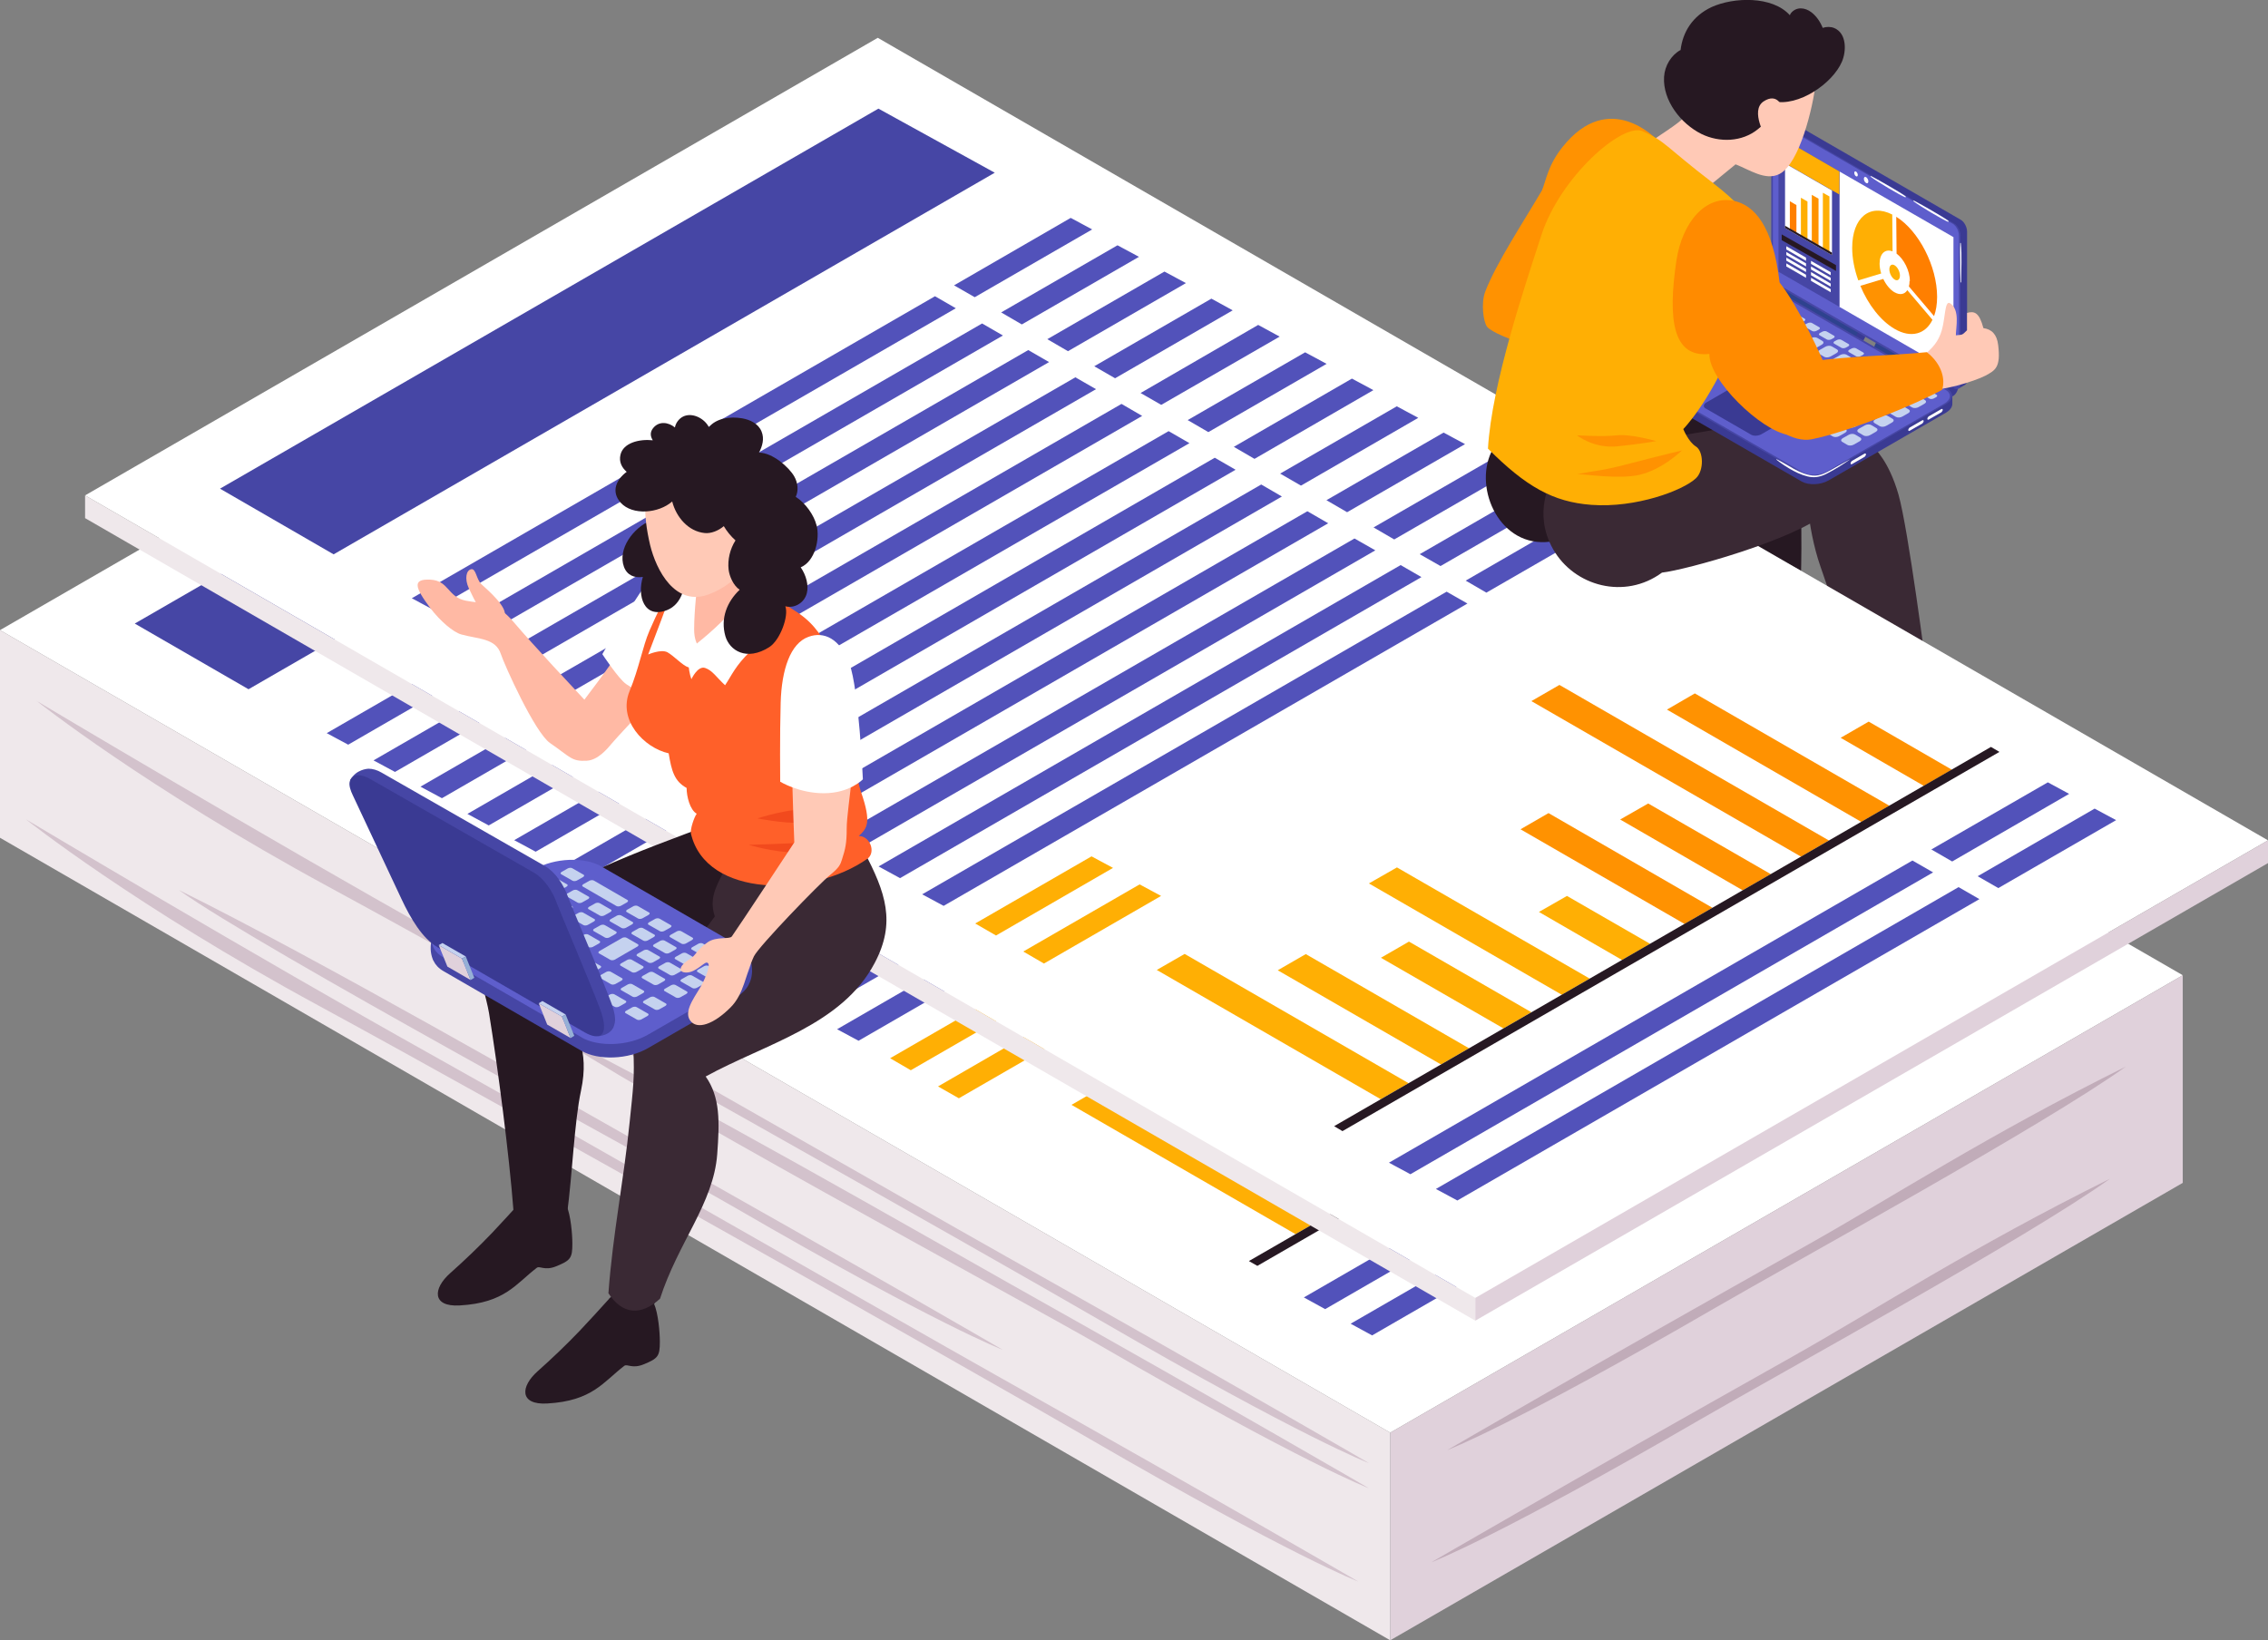
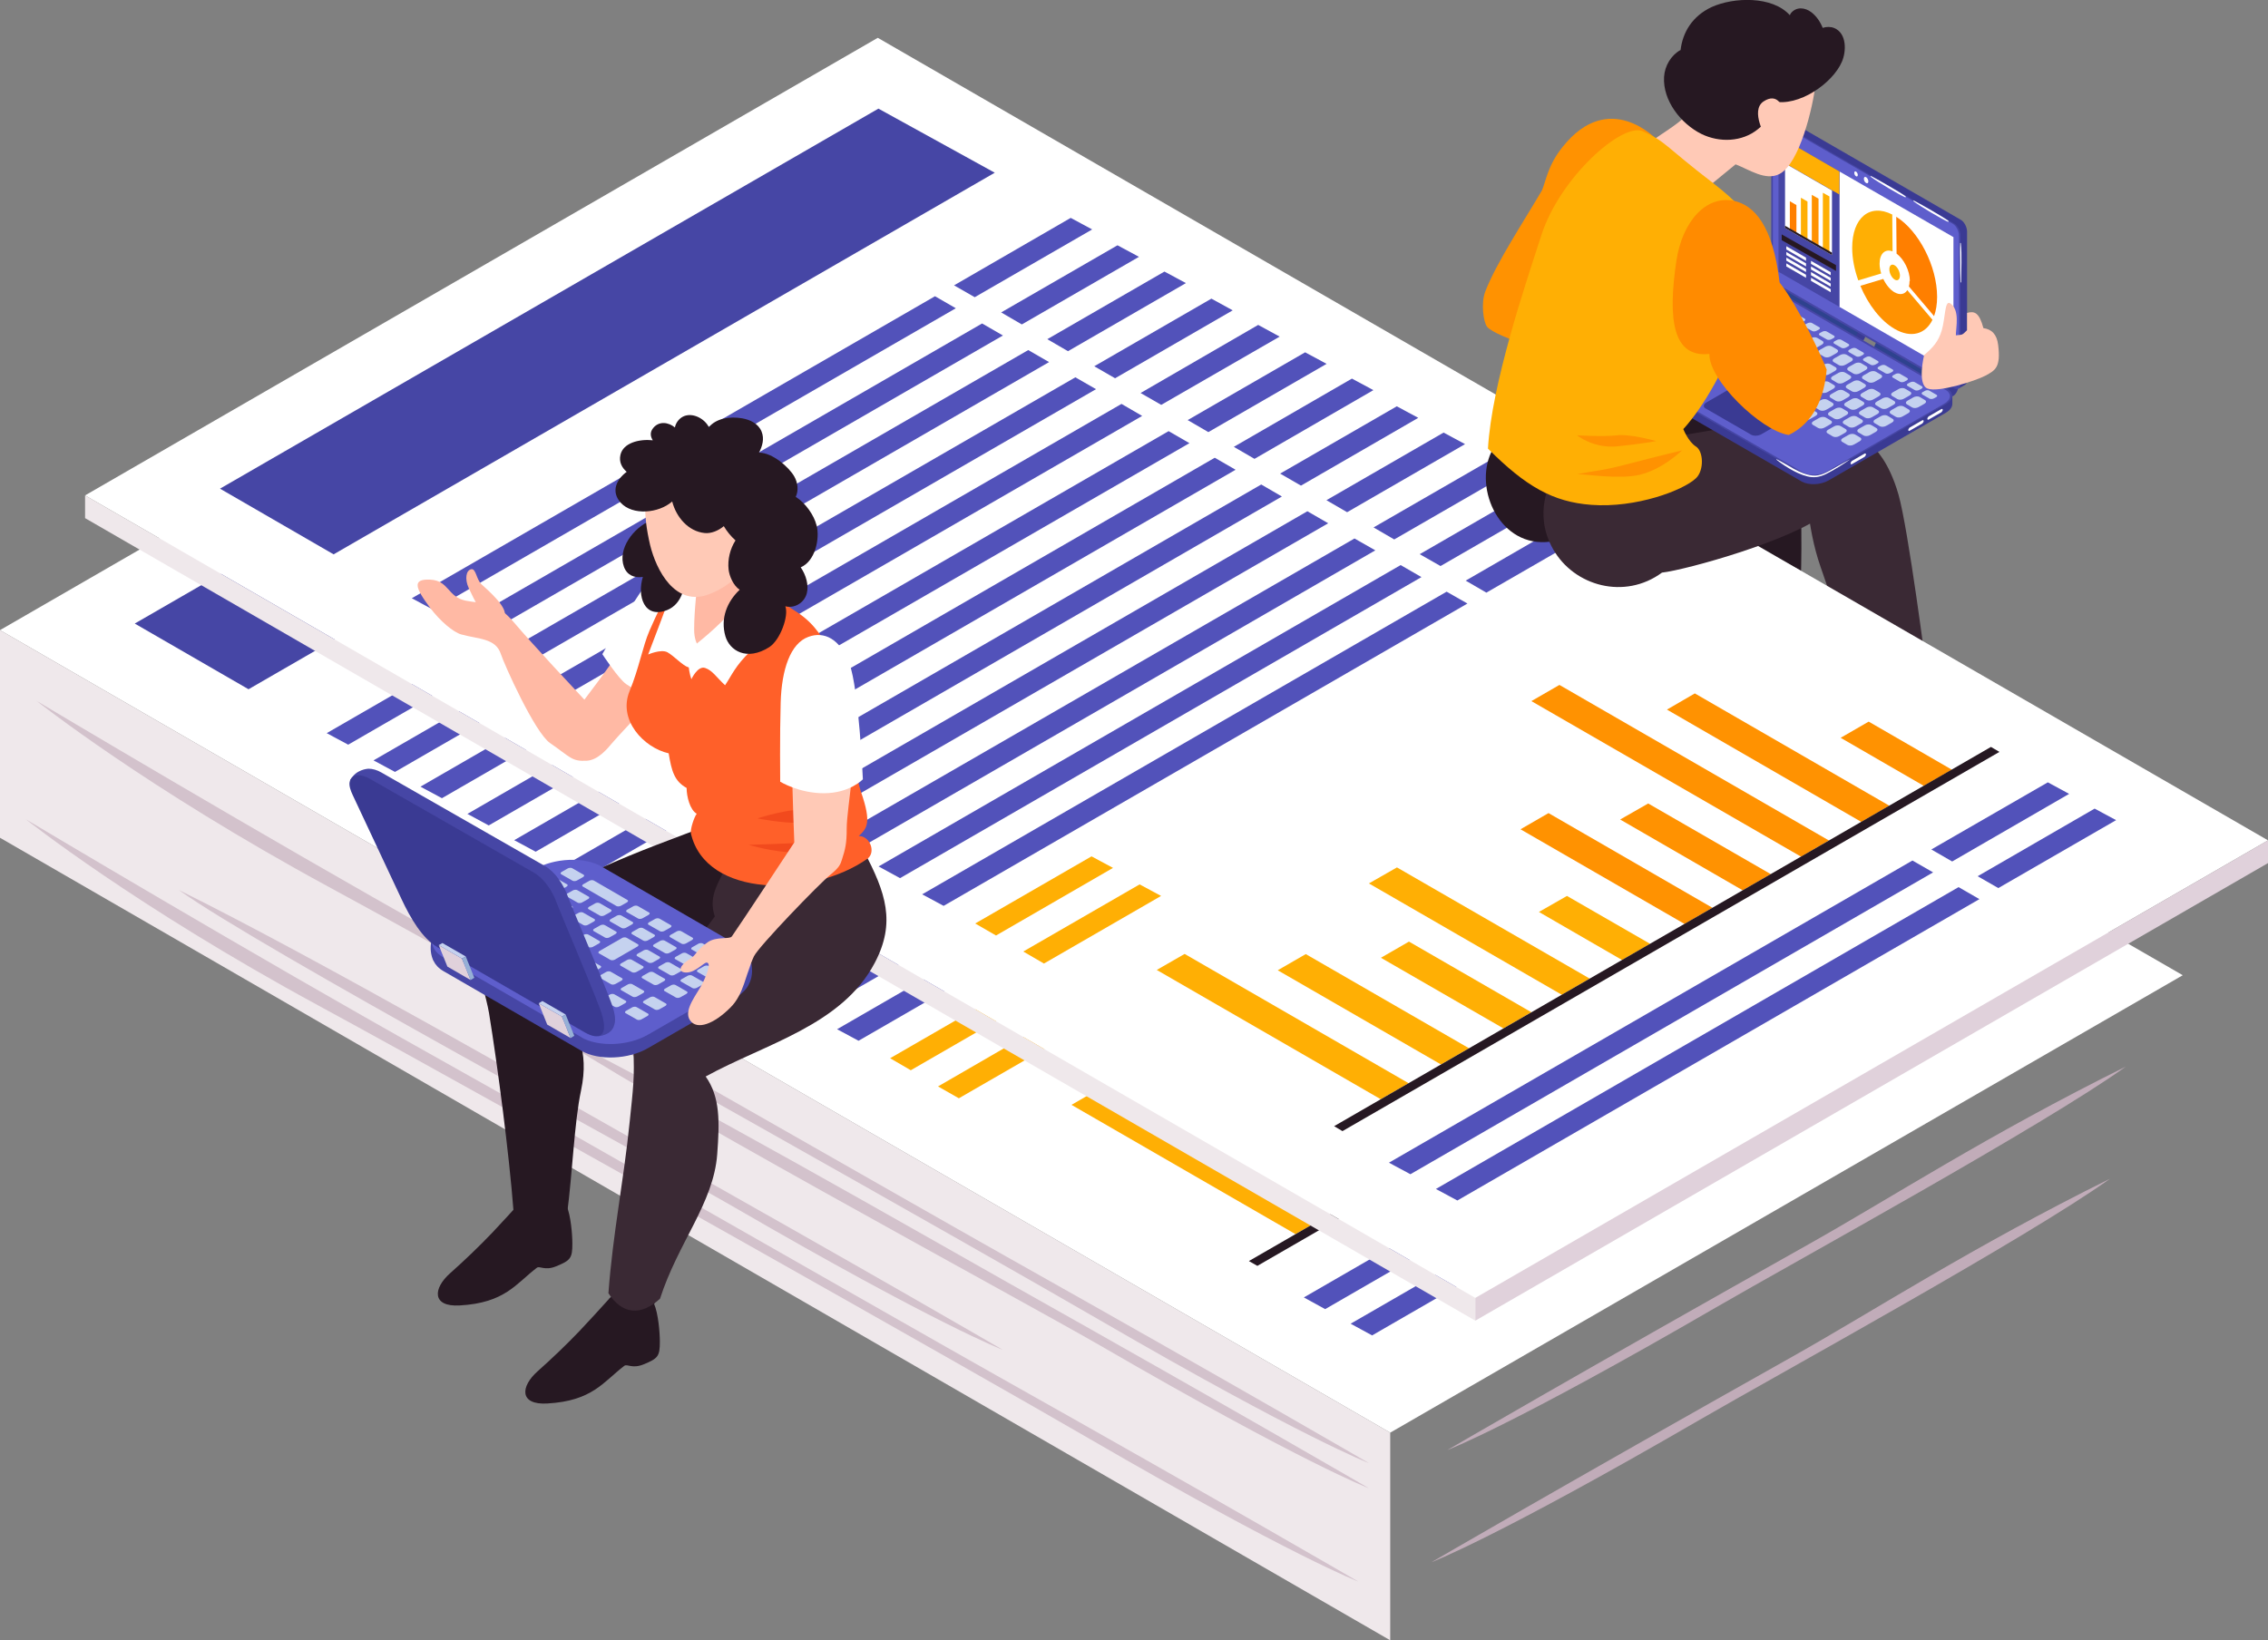
<svg xmlns="http://www.w3.org/2000/svg" id="_圖層_2" viewBox="0 0 141.54 102.38">
  <rect x="0" y="0" width="141.54" height="102.38" fill="#808080" stroke="none" />
  <defs>
    <style>.cls-1{fill:#e0d1db;}.cls-1,.cls-2,.cls-3,.cls-4,.cls-5,.cls-6,.cls-7,.cls-8,.cls-9,.cls-10,.cls-11,.cls-12,.cls-13,.cls-14,.cls-15,.cls-16,.cls-17,.cls-18,.cls-19,.cls-20,.cls-21,.cls-22{stroke-width:0px;}.cls-2{fill:#c5d2ef;}.cls-3{fill:#4646a5;}.cls-4{fill:#d3c2cc;}.cls-5{fill:#96b0d6;}.cls-6{fill:#c1acb9;}.cls-7{fill:#ff7f00;}.cls-8{fill:#efe8eb;}.cls-9{fill:#5252ba;}.cls-10{fill:#fff;}.cls-11{fill:#f24a1d;}.cls-12{fill:#ff8b00;}.cls-13{fill:#ffaf04;}.cls-14{fill:#ffb9a4;}.cls-15{fill:#5e5ecc;}.cls-16{fill:#261822;}.cls-17{fill:#2e428e;}.cls-18{fill:#3a3a93;}.cls-19{fill:#ff9201;}.cls-20{fill:#ffc9b6;}.cls-21{fill:#3a2934;}.cls-22{fill:#ff6029;}</style>
  </defs>
  <g id="_圖層_1-2">
    <path class="cls-16" d="m107.26,23.48s.75,2.39.75,5.24c0,2.63,1.01,5.06,1.01,5.06l3.38,1.85s.26-8.67-1.01-11.24c-1.27-2.57-4.13-.91-4.13-.91Z" />
    <path class="cls-21" d="m112.71,29.95s0,2.85.91,5.44c.84,2.38,2.03,6.33,2.03,6.33,0,0,.79.75,2.09.77,1.24.01,2.49-.62,2.49-.62,0,0-1.14-8.87-1.75-11s-1.51-2.89-1.51-2.89l-4.26,1.97Z" />
    <polygon class="cls-10" points="136.22 60.87 86.76 89.42 0 39.33 49.46 10.78 136.22 60.87" />
    <polygon class="cls-8" points="0 39.33 0 52.29 86.76 102.38 86.76 89.42 0 39.33" />
-     <polygon class="cls-1" points="136.22 60.87 136.22 73.83 86.76 102.38 86.76 89.42 136.22 60.87" />
    <polygon class="cls-3" points="56.77 19.2 15.51 43.02 8.41 38.92 49.5 15.2 56.77 19.2" />
    <polygon class="cls-9" points="62.84 22.74 61.5 22.02 54.22 26.22 55.52 26.97 62.84 22.74" />
    <polygon class="cls-9" points="20.39 45.76 21.73 46.48 54.33 27.65 53.04 26.91 20.39 45.76" />
    <polygon class="cls-9" points="65.77 24.45 64.43 23.72 57.16 27.92 58.46 28.67 65.77 24.45" />
    <polygon class="cls-9" points="23.31 47.46 24.65 48.18 57.27 29.35 55.98 28.6 23.31 47.46" />
    <polygon class="cls-9" points="26.24 49.1 27.58 49.82 60.15 31.02 58.86 30.27 26.24 49.1" />
    <polygon class="cls-9" points="68.69 26.09 67.35 25.36 60.04 29.58 61.34 30.33 68.69 26.09" />
    <polygon class="cls-9" points="29.17 50.8 30.5 51.52 63.09 32.71 61.79 31.96 29.17 50.8" />
    <polygon class="cls-9" points="71.62 27.78 70.28 27.06 62.98 31.28 64.27 32.03 71.62 27.78" />
    <polygon class="cls-9" points="74.55 29.42 73.21 28.7 65.86 32.94 67.16 33.69 74.55 29.42" />
    <polygon class="cls-9" points="32.09 52.44 33.43 53.16 65.97 34.37 64.67 33.63 32.09 52.44" />
    <polygon class="cls-9" points="77.47 31.13 76.13 30.41 68.8 34.64 70.1 35.39 77.47 31.13" />
    <polygon class="cls-9" points="35.02 54.14 36.36 54.87 68.91 36.07 67.62 35.32 35.02 54.14" />
    <polygon class="cls-9" points="37.94 55.78 39.28 56.51 71.79 37.74 70.5 36.99 37.94 55.78" />
    <polygon class="cls-9" points="80.4 32.77 79.06 32.05 71.68 36.3 72.98 37.05 80.4 32.77" />
    <polygon class="cls-9" points="40.74 57.52 42.08 58.24 74.69 39.41 73.39 38.66 40.74 57.52" />
    <polygon class="cls-9" points="83.19 34.5 81.85 33.78 74.58 37.98 75.87 38.72 83.19 34.5" />
    <polygon class="cls-9" points="86.12 36.14 84.78 35.42 77.46 39.64 78.76 40.39 86.12 36.14" />
    <polygon class="cls-9" points="43.66 59.15 45 59.88 77.57 41.07 76.28 40.32 43.66 59.15" />
    <polygon class="cls-9" points="80.51 42.77 79.22 42.02 67.3 48.9 67.3 48.9 46.59 60.86 47.93 61.58 68.29 49.82 68.29 49.82 80.51 42.77" />
    <polygon class="cls-9" points="89.04 37.84 87.7 37.12 80.4 41.34 81.7 42.09 89.04 37.84" />
    <polygon class="cls-9" points="91.97 39.48 90.63 38.76 83.29 43 84.58 43.75 91.97 39.48" />
    <polygon class="cls-9" points="49.51 62.5 50.85 63.22 83.39 44.43 82.1 43.69 49.51 62.5" />
    <polygon class="cls-9" points="94.69 41.22 93.36 40.5 86.15 44.66 87.45 45.41 94.69 41.22" />
    <polygon class="cls-9" points="52.24 64.24 53.58 64.96 86.26 46.09 84.97 45.34 52.24 64.24" />
    <polygon class="cls-9" points="123.82 57.97 122.48 57.25 115.22 61.44 116.51 62.19 123.82 57.97" />
    <polygon class="cls-9" points="81.37 80.98 82.7 81.71 115.33 62.87 114.03 62.12 81.37 80.98" />
    <polygon class="cls-9" points="84.29 82.62 85.63 83.35 118.21 64.54 116.92 63.79 84.29 82.62" />
    <polygon class="cls-9" points="126.75 59.61 125.41 58.89 118.1 63.1 119.4 63.85 126.75 59.61" />
    <polygon class="cls-13" points="82.6 76.02 80.85 77.03 66.87 68.96 68.62 67.95 82.6 76.02" />
    <polygon class="cls-13" points="86.36 73.85 84.61 74.86 74.43 68.97 76.17 67.97 86.36 73.85" />
    <polygon class="cls-13" points="90.26 71.6 88.51 72.61 80.86 68.19 82.61 67.18 90.26 71.6" />
    <polygon class="cls-13" points="93.9 69.5 92.15 70.51 80.12 63.56 81.87 62.55 93.9 69.5" />
    <polygon class="cls-13" points="97.66 67.33 95.91 68.33 90.73 65.34 92.47 64.33 97.66 67.33" />
    <polygon class="cls-19" points="101.56 65.08 99.81 66.08 89.58 60.18 91.32 59.17 101.56 65.08" />
    <polygon class="cls-19" points="105.19 62.98 103.45 63.99 95.8 59.57 97.54 58.56 105.19 62.98" />
    <polygon class="cls-19" points="108.83 60.88 107.08 61.89 90.26 52.17 92.01 51.16 108.83 60.88" />
    <polygon class="cls-19" points="112.59 58.7 110.85 59.71 98.71 52.71 100.46 51.7 112.59 58.7" />
    <polygon class="cls-19" points="116.49 56.45 114.74 57.46 109.56 54.47 111.3 53.46 116.49 56.45" />
    <polygon class="cls-16" points="118.94 55.04 77.94 78.71 78.47 79.01 119.46 55.34 118.94 55.04" />
    <polygon class="cls-13" points="64.15 62.58 62.81 61.86 55.55 66.05 56.84 66.8 64.15 62.58" />
    <polygon class="cls-13" points="67.14 64.34 65.8 63.61 58.54 67.81 59.84 68.55 67.14 64.34" />
    <path class="cls-4" d="m2.29,43.75s14.36,8.57,25.22,14.64c8.97,5.01,28.69,16.32,35.33,20.06,14.69,8.26,22.59,12.87,22.59,12.87,0,0-4.07-1.54-16.74-8.89-6.59-3.83-36.08-20.51-48.15-27.06-11.5-6.24-18.25-11.62-18.25-11.62Z" />
    <path class="cls-4" d="m1.62,51.14s14.36,8.57,25.22,14.64c8.97,5.01,28.69,16.32,35.33,20.06,14.69,8.26,22.59,12.87,22.59,12.87,0,0-4.07-1.54-16.74-8.89-6.59-3.83-36.08-20.51-48.15-27.06C8.38,56.53,1.62,51.14,1.62,51.14Z" />
    <path class="cls-4" d="m62.84,80.02c-5.14-2.89-20.17-11.55-28.83-15.83,5.06,3.64,29.77,16.97,34.68,19.81,12.67,7.35,16.74,8.89,16.74,8.89,0,0-7.9-4.61-22.59-12.87Z" />
    <path class="cls-4" d="m39.99,71.38c-5.14-2.89-20.17-11.55-28.83-15.83,5.06,3.64,29.77,16.97,34.68,19.81,12.67,7.35,16.74,8.89,16.74,8.89,0,0-7.9-4.61-22.59-12.87Z" />
    <path class="cls-6" d="m112.91,77.64c5.14-2.89,11.1-6.78,19.76-11.07-5.06,3.64-20.71,12.21-25.61,15.05-12.67,7.35-16.74,8.89-16.74,8.89,0,0,7.9-4.61,22.59-12.87Z" />
    <path class="cls-6" d="m111.92,84.64c5.13-2.89,11.1-6.78,19.76-11.07-5.06,3.64-20.71,12.21-25.61,15.05-12.67,7.35-16.74,8.89-16.74,8.89,0,0,7.9-4.61,22.59-12.87Z" />
    <polygon class="cls-10" points="141.54 52.45 92.07 81.01 5.31 30.92 54.78 2.36 141.54 52.45" />
    <polygon class="cls-8" points="5.31 30.92 5.31 32.34 92.07 82.43 92.07 81.01 5.31 30.92" />
    <polygon class="cls-1" points="141.54 52.45 141.54 53.87 92.07 82.43 92.07 81.01 141.54 52.45" />
    <polygon class="cls-3" points="62.08 10.78 20.82 34.6 13.73 30.5 54.82 6.78 62.08 10.78" />
    <polygon class="cls-9" points="68.16 14.32 66.82 13.6 59.54 17.81 60.83 18.55 68.16 14.32" />
    <polygon class="cls-9" points="25.7 37.34 27.04 38.06 59.65 19.24 58.35 18.49 25.7 37.34" />
    <polygon class="cls-9" points="71.08 16.03 69.74 15.31 62.48 19.5 63.77 20.25 71.08 16.03" />
    <polygon class="cls-9" points="28.63 39.05 29.97 39.77 62.59 20.94 61.29 20.19 28.63 39.05" />
    <polygon class="cls-9" points="31.55 40.68 32.89 41.41 65.47 22.6 64.17 21.85 31.55 40.68" />
    <polygon class="cls-9" points="74.01 17.67 72.67 16.95 65.36 21.17 66.65 21.92 74.01 17.67" />
    <polygon class="cls-9" points="34.48 42.38 35.82 43.1 68.4 24.29 67.11 23.55 34.48 42.38" />
    <polygon class="cls-9" points="76.93 19.37 75.6 18.64 68.29 22.86 69.59 23.61 76.93 19.37" />
    <polygon class="cls-9" points="79.86 21.01 78.52 20.28 71.18 24.53 72.47 25.27 79.86 21.01" />
    <polygon class="cls-9" points="37.41 44.02 38.75 44.74 71.28 25.96 69.99 25.21 37.41 44.02" />
    <polygon class="cls-9" points="82.79 22.71 81.45 21.99 74.12 26.22 75.41 26.97 82.79 22.71" />
    <polygon class="cls-9" points="40.33 45.73 41.67 46.45 74.23 27.66 72.93 26.91 40.33 45.73" />
    <polygon class="cls-9" points="43.26 47.37 44.6 48.09 77.11 29.32 75.81 28.57 43.26 47.37" />
    <polygon class="cls-9" points="85.71 24.35 84.37 23.63 77 27.89 78.29 28.64 85.71 24.35" />
    <polygon class="cls-9" points="46.05 49.1 47.39 49.82 80 30.99 78.71 30.24 46.05 49.1" />
    <polygon class="cls-9" points="88.51 26.08 87.17 25.36 79.89 29.56 81.19 30.31 88.51 26.08" />
    <polygon class="cls-9" points="91.43 27.72 90.09 27 82.78 31.22 84.07 31.97 91.43 27.72" />
    <polygon class="cls-9" points="48.98 50.74 50.32 51.46 82.89 32.66 81.59 31.91 48.98 50.74" />
    <polygon class="cls-9" points="85.83 34.35 84.53 33.61 72.61 40.49 72.61 40.49 51.9 52.44 53.24 53.17 73.61 41.41 73.61 41.41 85.83 34.35" />
    <polygon class="cls-9" points="94.36 29.43 93.02 28.71 85.72 32.92 87.01 33.67 94.36 29.43" />
    <polygon class="cls-9" points="97.28 31.07 95.94 30.35 88.6 34.59 89.9 35.33 97.28 31.07" />
    <polygon class="cls-9" points="54.83 54.08 56.17 54.81 88.71 36.02 87.41 35.27 54.83 54.08" />
    <polygon class="cls-9" points="100.01 32.81 98.67 32.08 91.47 36.24 92.76 36.99 100.01 32.81" />
    <polygon class="cls-9" points="57.55 55.82 58.89 56.54 91.58 37.67 90.28 36.93 57.55 55.82" />
    <polygon class="cls-9" points="129.13 49.55 127.8 48.83 120.53 53.02 121.83 53.77 129.13 49.55" />
    <polygon class="cls-9" points="86.68 72.57 88.02 73.29 120.64 54.45 119.35 53.71 86.68 72.57" />
    <polygon class="cls-9" points="89.61 74.21 90.95 74.93 123.53 56.12 122.23 55.37 89.61 74.21" />
    <polygon class="cls-9" points="132.06 51.19 130.72 50.47 123.42 54.69 124.71 55.43 132.06 51.19" />
    <polygon class="cls-13" points="87.91 67.61 86.17 68.61 72.19 60.54 73.93 59.54 87.91 67.61" />
    <polygon class="cls-13" points="91.68 65.43 89.93 66.44 79.74 60.56 81.49 59.55 91.68 65.43" />
    <polygon class="cls-13" points="95.57 63.18 93.83 64.19 86.18 59.78 87.93 58.77 95.57 63.18" />
    <polygon class="cls-13" points="99.21 61.08 97.47 62.09 85.43 55.14 87.18 54.14 99.21 61.08" />
    <polygon class="cls-13" points="102.98 58.91 101.23 59.92 96.04 56.92 97.79 55.92 102.98 58.91" />
    <polygon class="cls-19" points="106.87 56.66 105.13 57.67 94.89 51.76 96.64 50.75 106.87 56.66" />
    <polygon class="cls-19" points="110.51 54.56 108.76 55.57 101.11 51.15 102.86 50.15 110.51 54.56" />
    <polygon class="cls-19" points="114.14 52.46 112.4 53.47 95.57 43.76 97.32 42.75 114.14 52.46" />
    <polygon class="cls-19" points="117.91 50.29 116.16 51.3 104.03 44.29 105.77 43.28 117.91 50.29" />
    <polygon class="cls-19" points="121.81 48.04 120.06 49.05 114.87 46.05 116.62 45.04 121.81 48.04" />
    <polygon class="cls-16" points="124.25 46.62 83.26 70.29 83.78 70.6 124.78 46.93 124.25 46.62" />
    <polygon class="cls-13" points="69.46 54.17 68.12 53.45 60.86 57.64 62.16 58.39 69.46 54.17" />
    <polygon class="cls-13" points="72.46 55.92 71.12 55.2 63.86 59.39 65.15 60.14 72.46 55.92" />
    <path class="cls-14" d="m42.92,34.63s-1.96,1.69-3.17,4.18c-.71,1.47-2.29,3.55-3.28,4.86-.54-.58-3.19-3.4-4.42-4.85-1.13-1.33-1.89-1.11-2.99-1.33-1.13-.23-1.04-1.25-2.2-1.31s-.96.5,0,1.78c.6.79,1.42,1.5,1.93,1.64,1.09.3,2.15.23,2.47,1.23.2.62,2.11,4.89,3.07,5.55,1.27.87,1.33,1.16,2.3,1.1.69-.04,1.28-.75,1.57-1.1.93-1.07,2.07-2.14,2.91-3.34,1.14-1.63,3.5-5.97,3.59-6.13.09-.16-1.79-2.27-1.79-2.27Z" />
    <path class="cls-10" d="m43.14,34.26s-1.19.28-2.29,1.53c-1.1,1.25-3.26,5.04-3.26,5.04,0,0,1.01,1.54,1.49,1.87.48.33,1.72,1.04,1.72,1.04l4.18-6.26-1.84-3.21Z" />
    <path class="cls-16" d="m32.55,74.95c-.58.64-1.23,1.36-1.83,1.99-.81.85-1.75,1.75-2.63,2.53-1.07.95-1.15,2.11.6,2.01,2.83-.16,3.5-1.35,4.81-2.35.18-.14.49.2,1.2-.09.91-.37,1.02-.51,1.02-1.42,0-.58-.1-1.76-.36-2.36,0-.01.02-.02.03-.03.14-.16-2.07-1.13-2.85-.28Z" />
    <path class="cls-16" d="m38.01,81.07c-.58.64-1.23,1.36-1.83,1.99-.81.85-1.75,1.75-2.63,2.53-1.07.95-1.15,2.11.6,2.01,2.83-.16,3.5-1.35,4.81-2.35.18-.14.49.2,1.2-.09.91-.37,1.02-.51,1.02-1.42,0-.58-.1-1.76-.36-2.36,0,0,.02-.02.03-.03.14-.16-2.07-1.13-2.85-.28Z" />
    <path class="cls-16" d="m49.91,53.69c-.24-.5-5.67-2.31-5.53-2.24-4.35,1.64-9.64,3.46-13.29,6.61-.67.11-1.36.34-1.32,1.58.03.96.59,2.62.75,3.6.55,3.38,1.26,8.86,1.52,12.27.57,1.02,2.27,1.02,3.35.25.33-2.45.45-5.73.87-7.69.55-2.59-.35-3.85-1.15-5.23,2.14.08,6.77-2.32,8.85-2.9,2.52-.7,3.21-.72,5.08-2.64,1.28-1.31,1.73-1.76.86-3.6Z" />
    <path class="cls-21" d="m49.7,54.04c-1.34.03-2.84.13-4.16-.27-.13.19-.26.38-.37.6-.48.98-.93,1.72-.56,2.83-.65.93-3.6,4.55-4.13,5.65-.68.68-1.05,1.06-.96,2.61.1,1.76-.02,2.57-.22,4.53-.38,3.77-1.05,6.95-1.33,10.73.88,1.35,2.05,1.41,3.22.34,1.13-3.51,3.34-5.95,3.57-9.02.15-2.03.19-3.56-.72-4.85,3.73-2.05,8.5-3.19,10.55-7.09,1.33-2.52.69-4.39-.68-6.98-1.24.76-2.69.87-4.21.91Z" />
    <path class="cls-22" d="m42.43,35.96c1.52-1.93.89-1.37,2.73-.32,2.26,1.29,4.08,2.11,5.07,2.93,1.68,1.39,2.65,4.27,2.93,7.88.04.55.37,2.41.57,2.97.69,1.97.36,2.3-.14,2.76.73,0,1.08,1.04.54,1.42-3.45,2.43-10.07,2.46-11.01-1.57-.06-.26.2-1.03.36-1.24-.42-.24-.63-1.07-.63-1.61-.77-.42-.94-1.07-1.12-2.16-1.55-.35-3.18-2.08-2.44-3.88.6-1.46.81-2.77,1.24-3.77,1.01-2.31,1.45-2.85,1.89-3.4Z" />
    <path class="cls-14" d="m43.07,37.03c.43-.07,1.53-.64,1.2-2.7-.09-.58,2.5-2.13,2.5-2.04-.03,1.87.43,3.89,1.28,4.86-1.23,1.29-2.39,4.22-4.51,3.17-1.06-.52-1.31-.91-.47-3.29Z" />
    <path class="cls-10" d="m42.38,35.67s-.83,2.27-1.11,3.02c-.29.75-.82,2.16-.82,2.16,0,0,.8-.35,1.2-.14.4.22.96.84,1.31.94.35.1.8.02.8.02l.27-.95s-.72-.23-.71-1.45c0-1.22.21-2.87.21-2.87l-1.14-.73Z" />
    <path class="cls-10" d="m47.09,35.23s-.02.78-.67,1.9c-.65,1.12-2.15,2.41-2.85,2.97-1.01.81-.42,2.29-.42,2.29,0,0,.39-.85.85-.7.46.15.71.58,1.25,1.08.43-.64.63-1.2,1.58-2.12.75-.73,2.14-2.35,1.81-3.7-.34-1.35-1.54-1.71-1.54-1.71Z" />
    <path class="cls-16" d="m40.94,32.59s-.05-.07-.07-.09c.02-.02.03-.04.05-.05.02-.02,0-.06-.03-.05-.06.01-.12.04-.18.06-.04,0-.08.02-.12.04-1.05.43-2.06,1.76-1.65,2.88.19.52.65.71,1.17.63,0,0,0,0,.01,0-.37,1.19.08,2.63,1.51,2.07.96-.38,1.19-1.57,1.16-2.49-.04-1.3-1.28-1.92-1.85-3.01Z" />
    <path class="cls-20" d="m41.23,29.77c1.76-.39,2.68-.47,4.24.16.88.24,1.7.63,2.49,1.15.06.04.11.13.1.2-.4,2.31-1.18,4.77-3.78,5.8-2.14.84-3.33-1.5-3.71-3.07-.43-1.83-.56-3.96.65-4.24Z" />
    <path class="cls-20" d="m45.33,33.41s.42-1.42,1.35-.69c.93.73-.38,2.17-.38,2.17l-.96-1.48Z" />
    <path class="cls-11" d="m47.27,51.08s2.09-.68,3.23-.54c1.13.14,2.1.54,2.1.54,0,0-1.6.23-2.67.27-1.07.05-2.67-.27-2.67-.27Z" />
    <path class="cls-11" d="m46.73,52.73c.14,0,2.49-.07,3.76-.16,1.27-.09,1.76-.15,1.76-.15,0,0-1.04.79-2.51.79s-3.01-.48-3.01-.48Z" />
    <path class="cls-14" d="m30.06,38.26s-.43-.73-.81-1.56c-.26-.57-.16-1.1.15-1.17s.32.63.65.94c.34.32,1.64,1.41,1.44,1.98-.21.57-1.44-.19-1.44-.19Z" />
    <path class="cls-3" d="m27.1,58.18l.36.41c.14-.13.3-.26.5-.37l5.41-3.12c1.22-.71,3.09-.78,4.15-.17l8.62,4.98c.06.04.11.08.17.12l.4-.45s.44.83.09,1.72c0,.01-.01.02-.02.03-.13.35-.44.69-.93.97l-5.41,3.12c-1.22.71-3.09.78-4.15.17l-8.62-4.98c-.31-.18-.5-.4-.61-.63-.02-.03-.04-.06-.05-.1-.35-.88.1-1.7.1-1.7Z" />
    <path class="cls-15" d="m36.29,64.74l-8.62-4.98c-1.06-.61-.92-1.69.3-2.39l5.41-3.12c1.22-.71,3.09-.78,4.15-.17l8.62,4.98c1.06.61.92,1.69-.3,2.4l-5.41,3.12c-1.22.71-3.09.78-4.15.17Z" />
    <path class="cls-2" d="m36.41,54.59l-.7-.4c-.07-.04-.19-.03-.27.01l-.39.22c-.08.05-.09.12-.02.15l.7.4c.07.04.19.03.27-.01l.39-.22c.08-.05.09-.12.02-.15Z" />
    <path class="cls-2" d="m39.15,56.17l-2.09-1.21c-.07-.04-.19-.03-.27.01l-.39.22c-.08.05-.09.12-.02.15l2.09,1.21c.07.04.19.03.27-.01l.39-.22c.08-.05.09-.12.02-.15Z" />
    <path class="cls-2" d="m40.5,56.95l-.7-.4c-.07-.04-.19-.03-.27.01l-.39.22c-.08.05-.09.12-.02.15l.7.4c.07.04.19.03.27-.01l.39-.22c.08-.05.09-.12.02-.15Z" />
    <path class="cls-2" d="m34.35,55.78l-.7-.4c-.07-.04-.19-.03-.27.01l-.39.22c-.08.05-.09.12-.02.15l.7.4c.07.04.19.03.27-.01l.39-.22c.08-.05.09-.12.02-.15Z" />
    <path class="cls-2" d="m35.7,56.56l-.7-.4c-.07-.04-.19-.03-.27.01l-.39.22c-.08.05-.09.12-.02.15l.7.4c.07.04.19.03.27-.01l.39-.22c.08-.05.09-.12.02-.15Z" />
    <path class="cls-2" d="m37.09,57.36l-.7-.4c-.07-.04-.19-.03-.27.01l-.39.22c-.08.05-.09.12-.02.15l.7.4c.07.04.19.03.27-.01l.39-.22c.08-.05.09-.12.02-.15Z" />
    <path class="cls-2" d="m38.44,58.14l-.7-.4c-.07-.04-.19-.03-.27.01l-.39.22c-.08.05-.09.12-.02.15l.7.4c.07.04.19.03.27-.01l.39-.22c.08-.05.09-.12.02-.15Z" />
    <path class="cls-2" d="m33.32,56.38l-.7-.4c-.07-.04-.19-.03-.27.01l-.39.22c-.08.05-.09.12-.02.15l.7.4c.07.04.19.03.27-.01l.39-.22c.08-.05.09-.12.02-.15Z" />
    <path class="cls-2" d="m34.67,57.15l-.7-.4c-.07-.04-.19-.03-.27.01l-.39.22c-.08.05-.09.12-.02.15l.7.4c.07.04.19.03.27-.01l.39-.22c.08-.05.09-.12.02-.15Z" />
    <path class="cls-2" d="m36.06,57.96l-.7-.4c-.07-.04-.19-.03-.27.01l-.39.22c-.08.05-.09.12-.02.15l.7.4c.07.04.19.03.27-.01l.39-.22c.08-.05.09-.12.02-.15Z" />
    <path class="cls-2" d="m37.41,58.73l-.7-.4c-.07-.04-.19-.03-.27.01l-.39.22c-.08.05-.09.12-.02.15l.7.4c.07.04.19.03.27-.01l.39-.22c.08-.05.09-.12.02-.15Z" />
    <path class="cls-2" d="m32.02,57.13l-.7-.4c-.07-.04-.19-.03-.27.01l-.39.22c-.08.05-.09.12-.02.15l.7.4c.07.04.19.03.27-.01l.39-.22c.08-.05.09-.12.02-.15Z" />
    <path class="cls-2" d="m33.36,57.91l-.7-.4c-.07-.04-.19-.03-.27.01l-.39.22c-.08.05-.09.12-.02.15l.7.4c.07.04.19.03.27-.01l.39-.22c.08-.05.09-.12.02-.15Z" />
    <path class="cls-2" d="m34.76,58.71l-.7-.4c-.07-.04-.19-.03-.27.01l-.39.22c-.08.05-.09.12-.02.15l.7.4c.07.04.19.03.27-.01l.39-.22c.08-.05.09-.12.02-.15Z" />
    <path class="cls-2" d="m36.1,59.49l-.7-.4c-.07-.04-.19-.03-.27.01l-.39.22c-.08.05-.09.12-.02.15l.7.4c.07.04.19.03.27-.01l.39-.22c.08-.05.09-.12.02-.15Z" />
    <path class="cls-2" d="m35.38,55.19l-.7-.4c-.07-.04-.19-.03-.27.01l-.39.22c-.08.05-.09.12-.02.15l.7.4c.07.04.19.03.27-.01l.39-.22c.08-.05.09-.12.02-.15Z" />
    <path class="cls-2" d="m36.73,55.96l-.7-.4c-.07-.04-.19-.03-.27.01l-.39.22c-.08.05-.09.12-.02.15l.7.4c.07.04.19.03.27-.01l.39-.22c.08-.05.09-.12.02-.15Z" />
    <path class="cls-2" d="m38.12,56.77l-.7-.4c-.07-.04-.19-.03-.27.01l-.39.22c-.08.05-.09.12-.02.15l.7.4c.07.04.19.03.27-.01l.39-.22c.08-.05.09-.12.02-.15Z" />
    <path class="cls-2" d="m39.47,57.54l-.7-.4c-.07-.04-.19-.03-.27.01l-.39.22c-.08.05-.09.12-.02.15l.7.4c.07.04.19.03.27-.01l.39-.22c.08-.05.09-.12.02-.15Z" />
    <path class="cls-2" d="m41.86,57.74l-.7-.4c-.07-.04-.19-.03-.27.01l-.39.22c-.08.05-.09.12-.02.15l.7.4c.07.04.19.03.27-.01l.39-.22c.08-.05.09-.12.02-.15Z" />
    <path class="cls-2" d="m39.8,58.93l-.7-.4c-.07-.04-.19-.03-.27.01l-1.42.82c-.08.05-.09.12-.02.15l.7.4c.07.04.19.03.27-.01l1.42-.82c.08-.05.09-.12.02-.15Z" />
    <path class="cls-2" d="m37.47,60.28l-.7-.4c-.07-.04-.19-.03-.27.01l-.39.22c-.08.05-.09.12-.02.15l.7.4c.07.04.19.03.27-.01l.39-.22c.08-.05.09-.12.02-.15Z" />
    <path class="cls-2" d="m40.83,58.33l-.7-.4c-.07-.04-.19-.03-.27.01l-.39.22c-.08.05-.09.12-.02.15l.7.4c.07.04.19.03.27-.01l.39-.22c.08-.05.09-.12.02-.15Z" />
    <path class="cls-2" d="m43.21,58.52l-.7-.4c-.07-.04-.19-.03-.27.01l-.39.22c-.08.05-.09.12-.02.15l.7.4c.07.04.19.03.27-.01l.39-.22c.08-.05.09-.12.02-.15Z" />
    <path class="cls-2" d="m45.95,60.1l-2.09-1.21c-.07-.04-.19-.03-.27.01l-.39.22c-.08.05-.09.12-.02.15l2.09,1.21c.07.04.19.03.27-.01l.39-.22c.08-.05.09-.12.02-.15Z" />
    <path class="cls-2" d="m41.15,59.7l-.7-.4c-.07-.04-.19-.03-.27.01l-.39.22c-.08.05-.09.12-.02.15l.7.4c.07.04.19.03.27-.01l.39-.22c.08-.05.09-.12.02-.15Z" />
    <path class="cls-2" d="m42.5,60.48l-.7-.4c-.07-.04-.19-.03-.27.01l-.39.22c-.08.05-.09.12-.02.15l.7.4c.07.04.19.03.27-.01l.39-.22c.08-.05.09-.12.02-.15Z" />
    <path class="cls-2" d="m43.89,61.29l-.7-.4c-.07-.04-.19-.03-.27.01l-.39.22c-.08.05-.09.12-.02.15l.7.4c.07.04.19.03.27-.01l.39-.22c.08-.05.09-.12.02-.15Z" />
    <path class="cls-2" d="m40.12,60.3l-.7-.4c-.07-.04-.19-.03-.27.01l-.39.22c-.08.05-.09.12-.02.15l.7.4c.07.04.19.03.27-.01l.39-.22c.08-.05.09-.12.02-.15Z" />
    <path class="cls-2" d="m41.47,61.08l-.7-.4c-.07-.04-.19-.03-.27.01l-.39.22c-.08.05-.09.12-.02.15l.7.4c.07.04.19.03.27-.01l.39-.22c.08-.05.09-.12.02-.15Z" />
    <path class="cls-2" d="m42.86,61.88l-.7-.4c-.07-.04-.19-.03-.27.01l-.39.22c-.08.05-.09.12-.02.15l.7.4c.07.04.19.03.27-.01l.39-.22c.08-.05.09-.12.02-.15Z" />
    <path class="cls-2" d="m38.81,61.05l-.7-.4c-.07-.04-.19-.03-.27.01l-.39.22c-.08.05-.09.12-.02.15l.7.4c.07.04.19.03.27-.01l.39-.22c.08-.05.09-.12.02-.15Z" />
    <path class="cls-2" d="m40.16,61.83l-.7-.4c-.07-.04-.19-.03-.27.01l-.39.22c-.08.05-.09.12-.02.15l.7.4c.07.04.19.03.27-.01l.39-.22c.08-.05.09-.12.02-.15Z" />
    <path class="cls-2" d="m41.55,62.63l-.7-.4c-.07-.04-.19-.03-.27.01l-.39.22c-.08.05-.09.12-.02.15l.7.4c.07.04.19.03.27-.01l.39-.22c.08-.05.09-.12.02-.15Z" />
    <path class="cls-2" d="m36.34,60.9l-.7-.4c-.07-.04-.19-.03-.27.01l-.39.22c-.08.05-.09.12-.02.15l.7.4c.07.04.19.03.27-.01l.39-.22c.08-.05.09-.12.02-.15Z" />
    <path class="cls-2" d="m37.69,61.68l-.7-.4c-.07-.04-.19-.03-.27.01l-.39.22c-.08.05-.09.12-.02.15l.7.4c.07.04.19.03.27-.01l.39-.22c.08-.05.09-.12.02-.15Z" />
    <path class="cls-2" d="m39.04,62.46l-.7-.4c-.07-.04-.19-.03-.27.01l-.39.22c-.08.05-.09.12-.02.15l.7.4c.07.04.19.03.27-.01l.39-.22c.08-.05.09-.12.02-.15Z" />
    <path class="cls-2" d="m40.43,63.26l-.7-.4c-.07-.04-.19-.03-.27.01l-.39.22c-.08.05-.09.12-.02.15l.7.4c.07.04.19.03.27-.01l.39-.22c.08-.05.09-.12.02-.15Z" />
    <path class="cls-2" d="m42.18,59.11l-.7-.4c-.07-.04-.19-.03-.27.01l-.39.22c-.08.05-.09.12-.02.15l.7.4c.07.04.19.03.27-.01l.39-.22c.08-.05.09-.12.02-.15Z" />
    <path class="cls-2" d="m43.53,59.89l-.7-.4c-.07-.04-.19-.03-.27.01l-.39.22c-.08.05-.09.12-.02.15l.7.4c.07.04.19.03.27-.01l.39-.22c.08-.05.09-.12.02-.15Z" />
    <path class="cls-2" d="m44.92,60.69l-.7-.4c-.07-.04-.19-.03-.27.01l-.39.22c-.08.05-.09.12-.02.15l.7.4c.07.04.19.03.27-.01l.39-.22c.08-.05.09-.12.02-.15Z" />
    <path class="cls-3" d="m21.9,48.64c.32-.6,1.01-.66,1.11-.66,0,0,0,0,0,0,0,0,0,0,0,0h0c.24,0,.53.08.8.24l10.19,5.83c.63.36,1.18,1.14,1.47,1.99.12.34,2.07,4.93,2.64,6.45.24.62.31,1.06.26,1.34h0s-.02.09-.03.12c-.15.69-1.02.73-1.02.73l-.08-.63s-.05-.02-.07-.04l-9.19-5.31c-.93-.54-1.66-1.77-2.24-3.01,0,0-2.16-4.61-2.84-6.06l-.19.18s-1.04-.76-.82-1.19Z" />
    <path class="cls-18" d="m27.29,59.12l9.19,5.31c.93.54,1.63.29.94-1.53-.57-1.52-2.52-6.11-2.64-6.45-.29-.85-.84-1.63-1.47-1.99l-10.19-5.83c-.55-.32-1.18-.38-1.3.18-.05.23.07.56.19.81.09.19,3.04,6.48,3.04,6.48.58,1.24,1.31,2.47,2.24,3.01Z" />
    <polygon class="cls-1" points="34.15 63.95 35.61 64.79 35.07 63.45 33.62 62.62 34.15 63.95" />
    <polygon class="cls-2" points="33.62 62.62 33.85 62.48 35.3 63.32 35.07 63.45 33.62 62.62" />
    <polygon class="cls-5" points="35.61 64.79 35.84 64.65 35.3 63.32 35.07 63.45 35.61 64.79" />
    <polygon class="cls-1" points="27.92 60.33 29.37 61.17 28.83 59.83 27.38 58.99 27.92 60.33" />
    <polygon class="cls-2" points="27.38 58.99 27.61 58.86 29.07 59.7 28.83 59.83 27.38 58.99" />
    <polygon class="cls-5" points="29.37 61.17 29.6 61.03 29.07 59.7 28.83 59.83 29.37 61.17" />
    <path class="cls-20" d="m53.09,45.16c-.54-1.46-3.65.3-3.65.3,0,0,0,1.32,0,2.6s.13,4.52.13,4.52c0,0-3.51,5.33-3.9,5.87-.14.19-.95-.01-1.49.35-.69.47-.74.82-1.11,1.05-.74.44-.77.87-.2.85.55-.02,1.06-.63,1.23-.62.26.02.1.55-.25,1.28-.32.66-1.23,1.68-.79,2.32.44.64,1.5.23,2.52-.79.85-.84.94-2.06,1.47-3.2.29-.61,4.07-4.53,4.79-5.11.53-.43.61-.63.7-.92.22-.68.3-1.03.3-1.93,0-1.4.79-5.1.24-6.56Z" />
    <path class="cls-10" d="m50.45,39.75c-1.13.41-1.67,2.05-1.73,4.1-.06,2.05-.03,4.94-.03,4.94,0,0,1.17.72,2.72.72,1.63,0,2.44-.87,2.44-.87,0,0-.25-5.64-.84-7.22-.59-1.57-1.59-2.03-2.56-1.67Z" />
    <path class="cls-16" d="m50.95,32.76c-.15-.59-.66-1.35-1.29-1.75.19-.4.13-.88-.09-1.27-.33-.58-1.35-1.48-2.2-1.49.21-.41.34-.86.16-1.31-.2-.5-.71-.74-1.21-.83-.76-.13-1.61-.01-2.08.55-.28-.55-1.04-.94-1.61-.66-.26.13-.46.4-.51.68-.4-.33-.99-.42-1.36.04-.21.26-.17.53-.02.76-.85-.09-1.85.16-2.02.91-.1.43.08.79.39,1.06-.64.47-1,1.23-.37,1.93.74.81,2.37.66,3.21-.08.25.98,1.01,1.87,2.03,1.97.39.04.85-.14,1.19-.43.19.32.44.63.73.89-.34.53-.5,1.2-.43,1.82.05.42.3,1,.69,1.26-.79.75-1.21,1.79-.89,2.9.26.89,1.32,1.58,2.74.68.68-.44,1.23-1.95,1-2.55.54.15,1.18-.19,1.34-.81.13-.5-.04-1.13-.38-1.62.9-.38,1.21-1.78.99-2.63Z" />
    <path class="cls-16" d="m107.42,19.64c-2.37-.53-4.32,1.04-6.82,2.2-.06,0-7.56,6.27-7.53,6.37-1.11,2.35.57,6,3.67,5.6,1.59.97,11.64-5.05,11.64-8.89,1.56-1.45,1.78-4.67-.96-5.28Z" />
    <path class="cls-21" d="m96.83,29.99s-1.2,2,.09,4.28c1.32,2.33,4.48,3.18,6.8,1.47,1.47-.16,8.24-2.03,10.31-3.76,2.71-.85,3.37-1.9,3.22-3.48-.18-1.86-3.61-2.84-4.77-2.62-1.15.22-10.34,1.77-10.34,1.77l-5.32,2.35Z" />
    <path class="cls-17" d="m116.95,21.81c0-.23.14-.5.31-.6.08-.04.15-.05.2-.02h0s4.65,2.66,4.65,2.66l-.43.86-4.62-2.65h0c-.07-.04-.12-.13-.12-.26Z" />
    <path class="cls-18" d="m121.59,24.47c0,.23.14.34.31.24s.31-.37.31-.6-.14-.34-.31-.24c-.17.1-.31.37-.31.6Z" />
    <path class="cls-17" d="m111.19,18.5c0-.23.14-.5.31-.6.08-.04.15-.05.2-.02h0s4.65,2.66,4.65,2.66l-.43.86-4.62-2.65h0c-.07-.04-.12-.13-.12-.26Z" />
    <path class="cls-18" d="m115.82,21.16c0,.23.14.34.31.24.17-.1.31-.37.31-.6s-.14-.34-.31-.24c-.17.1-.31.37-.31.6Z" />
    <path class="cls-18" d="m101.65,23.57s0,0,0,0c0,0,0-.53,0-.53,0,0,.54-.14.54-.12,0,0,0,.02,0,.05l7.21-4.16c.49-.28,1.23-.31,1.66-.07l10.34,5.97c.17-.02.44-.04.44-.04v.54h0c0,.19-.13.39-.4.55l-7.33,4.23c-.49.28-1.23.31-1.66.07l-10.5-6.06c-.2-.12-.29-.28-.28-.44Z" />
    <path class="cls-3" d="m112.43,29.54c.42.24,1.17.21,1.66-.07l7.33-4.23c.49-.28.54-.71.12-.96l-10.5-6.06c-.42-.24-1.17-.21-1.66.07l-7.33,4.23c-.49.28-.54.71-.12.96l10.5,6.06Z" />
    <path class="cls-15" d="m102.03,23.43l10.5,6.06c.38.22,1.04.19,1.47-.06l7.33-4.23c.43-.25.48-.63.11-.85l-10.5-6.06c-.38-.22-1.04-.19-1.47.06l-7.33,4.23c-.43.25-.48.63-.11.85Z" />
    <path class="cls-2" d="m119.01,25.24l.32.19c.1.06.28.05.4-.02l.37-.21c.12-.07.13-.17.03-.23l-.32-.19c-.1-.06-.28-.05-.4.02l-.37.21c-.12.07-.13.17-.03.23Z" />
    <path class="cls-2" d="m118.09,24.72l.32.19c.1.06.28.05.4-.02l.37-.21c.12-.07.13-.17.03-.23l-.32-.19c-.1-.06-.28-.05-.4.02l-.37.21c-.12.07-.13.17-.03.23Z" />
-     <path class="cls-2" d="m117.18,24.19l.32.19c.1.06.28.05.4-.02l.37-.21c.12-.07.13-.17.03-.23l-.32-.19c-.1-.06-.28-.05-.4.02l-.37.21c-.12.07-.13.17-.03.23Z" />
    <path class="cls-2" d="m116.27,23.66l.32.19c.1.06.28.05.4-.02l.37-.21c.12-.07.13-.17.03-.23l-.32-.19c-.1-.06-.28-.05-.4.02l-.37.21c-.12.07-.13.17-.03.23Z" />
    <path class="cls-2" d="m115.35,23.13l.32.19c.1.06.28.05.4-.02l.37-.21c.12-.07.13-.17.03-.23l-.32-.19c-.1-.06-.28-.05-.4.02l-.37.21c-.12.07-.13.17-.03.23Z" />
    <path class="cls-2" d="m114.44,22.6l.32.19c.1.06.28.05.4-.02l.37-.21c.12-.07.13-.17.03-.23l-.32-.19c-.1-.06-.28-.05-.4.02l-.37.21c-.12.07-.13.17-.03.23Z" />
    <path class="cls-2" d="m113.52,22.08l.32.19c.1.06.28.05.4-.02l.37-.21c.12-.07.13-.17.03-.23l-.32-.19c-.1-.06-.28-.05-.4.02l-.37.21c-.12.07-.13.17-.03.23Z" />
    <path class="cls-2" d="m112.61,21.55l.32.19c.1.06.28.05.4-.02l.37-.21c.12-.07.13-.17.03-.23l-.32-.19c-.1-.06-.28-.05-.4.02l-.37.21c-.12.07-.13.17-.03.23Z" />
    <path class="cls-2" d="m118,25.83l.32.19c.1.06.28.05.4-.02l.37-.21c.12-.07.13-.17.03-.23l-.32-.19c-.1-.06-.28-.05-.4.02l-.37.21c-.12.07-.13.17-.03.23Z" />
    <path class="cls-2" d="m117.09,25.3l.32.19c.1.06.28.05.4-.02l.37-.21c.12-.07.13-.17.03-.23l-.32-.19c-.1-.06-.28-.05-.4.02l-.37.21c-.12.07-.13.17-.03.23Z" />
    <path class="cls-2" d="m116.17,24.77l.32.19c.1.06.28.05.4-.02l.37-.21c.12-.07.13-.17.03-.23l-.32-.19c-.1-.06-.28-.05-.4.02l-.37.21c-.12.07-.13.17-.03.23Z" />
    <path class="cls-2" d="m115.26,24.24l.32.19c.1.06.28.05.4-.02l.37-.21c.12-.07.13-.17.03-.23l-.32-.19c-.1-.06-.28-.05-.4.02l-.37.21c-.12.07-.13.17-.03.23Z" />
    <path class="cls-2" d="m114.34,23.71l.32.19c.1.06.28.05.4-.02l.37-.21c.12-.07.13-.17.03-.23l-.32-.19c-.1-.06-.28-.05-.4.02l-.37.21c-.12.07-.13.17-.03.23Z" />
    <path class="cls-2" d="m113.43,23.19l.32.19c.1.06.28.05.4-.02l.37-.21c.12-.07.13-.17.03-.23l-.32-.19c-.1-.06-.28-.05-.4.02l-.37.21c-.12.07-.13.17-.03.23Z" />
    <path class="cls-2" d="m112.51,22.66l.32.19c.1.06.28.05.4-.02l.37-.21c.12-.07.13-.17.03-.23l-.32-.19c-.1-.06-.28-.05-.4.02l-.37.21c-.12.07-.13.17-.03.23Z" />
    <path class="cls-2" d="m111.6,22.13l.32.19c.1.06.28.05.4-.02l.37-.21c.12-.07.13-.17.03-.23l-.32-.19c-.1-.06-.28-.05-.4.02l-.37.21c-.12.07-.13.17-.03.23Z" />
    <path class="cls-2" d="m110.68,21.6l.32.19c.1.06.28.05.4-.02l.37-.21c.12-.07.13-.17.03-.23l-.32-.19c-.1-.06-.28-.05-.4.02l-.37.21c-.12.07-.13.17-.03.23Z" />
    <path class="cls-2" d="m109.77,21.07l.32.19c.1.06.28.05.4-.02l.37-.21c.12-.07.13-.17.03-.23l-.32-.19c-.1-.06-.28-.05-.4.02l-.37.21c-.12.07-.13.17-.03.23Z" />
    <path class="cls-2" d="m108.85,20.55l.32.19c.1.06.28.05.4-.02l.37-.21c.12-.07.13-.17.03-.23l-.32-.19c-.1-.06-.28-.05-.4.02l-.37.21c-.12.07-.13.17-.03.23Z" />
    <path class="cls-2" d="m107.94,20.02l.32.19c.1.06.28.05.4-.02l.37-.21c.12-.07.13-.17.03-.23l-.32-.19c-.1-.06-.28-.05-.4.02l-.37.21c-.12.07-.13.17-.03.23Z" />
    <path class="cls-2" d="m116.99,26.41l.32.19c.1.06.28.05.4-.02l.37-.21c.12-.07.13-.17.03-.23l-.32-.19c-.1-.06-.28-.05-.4.02l-.37.21c-.12.07-.13.17-.03.23Z" />
    <path class="cls-2" d="m116.08,25.88l.32.19c.1.06.28.05.4-.02l.37-.21c.12-.07.13-.17.03-.23l-.32-.19c-.1-.06-.28-.05-.4.02l-.37.21c-.12.07-.13.17-.03.23Z" />
    <path class="cls-2" d="m115.16,25.35l.32.19c.1.06.28.05.4-.02l.37-.21c.12-.07.13-.17.03-.23l-.32-.19c-.1-.06-.28-.05-.4.02l-.37.21c-.12.07-.13.17-.03.23Z" />
    <path class="cls-2" d="m114.25,24.83l.32.19c.1.06.28.05.4-.02l.37-.21c.12-.07.13-.17.03-.23l-.32-.19c-.1-.06-.28-.05-.4.02l-.37.21c-.12.07-.13.17-.03.23Z" />
    <path class="cls-2" d="m113.33,24.3l.32.19c.1.06.28.05.4-.02l.37-.21c.12-.07.13-.17.03-.23l-.32-.19c-.1-.06-.28-.05-.4.02l-.37.21c-.12.07-.13.17-.03.23Z" />
    <path class="cls-2" d="m112.42,23.77l.32.19c.1.06.28.05.4-.02l.37-.21c.12-.07.13-.17.03-.23l-.32-.19c-.1-.06-.28-.05-.4.02l-.37.21c-.12.07-.13.17-.03.23Z" />
    <path class="cls-2" d="m111.5,23.24l.32.19c.1.06.28.05.4-.02l.37-.21c.12-.07.13-.17.03-.23l-.32-.19c-.1-.06-.28-.05-.4.02l-.37.21c-.12.07-.13.17-.03.23Z" />
    <path class="cls-2" d="m109.67,22.18l1.24.71c.1.06.28.05.4-.02l.37-.21c.12-.07.13-.17.03-.23l-1.24-.71c-.1-.06-.28-.05-.4.02l-.37.21c-.12.07-.13.17-.03.23Z" />
    <path class="cls-2" d="m108.76,21.66l.32.19c.1.06.28.05.4-.02l.37-.21c.12-.07.13-.17.03-.23l-.32-.19c-.1-.06-.28-.05-.4.02l-.37.21c-.12.07-.13.17-.03.23Z" />
    <path class="cls-2" d="m107.84,21.13l.32.19c.1.06.28.05.4-.02l.37-.21c.12-.07.13-.17.03-.23l-.32-.19c-.1-.06-.28-.05-.4.02l-.37.21c-.12.07-.13.17-.03.23Z" />
    <path class="cls-2" d="m106.93,20.6l.32.19c.1.06.28.05.4-.02l.37-.21c.12-.07.13-.17.03-.23l-.32-.19c-.1-.06-.28-.05-.4.02l-.37.21c-.12.07-.13.17-.03.23Z" />
    <path class="cls-2" d="m115.98,26.99l.32.19c.1.06.28.05.4-.02l.37-.21c.12-.07.13-.17.03-.23l-.32-.19c-.1-.06-.28-.05-.4.02l-.37.21c-.12.07-.13.17-.03.23Z" />
    <path class="cls-2" d="m115.07,26.46l.32.19c.1.06.28.05.4-.02l.37-.21c.12-.07.13-.17.03-.23l-.32-.19c-.1-.06-.28-.05-.4.02l-.37.21c-.12.07-.13.17-.03.23Z" />
    <path class="cls-2" d="m114.15,25.94l.32.19c.1.06.28.05.4-.02l.37-.21c.12-.07.13-.17.03-.23l-.32-.19c-.1-.06-.28-.05-.4.02l-.37.21c-.12.07-.13.17-.03.23Z" />
    <path class="cls-2" d="m113.24,25.41l.32.19c.1.06.28.05.4-.02l.37-.21c.12-.07.13-.17.03-.23l-.32-.19c-.1-.06-.28-.05-.4.02l-.37.21c-.12.07-.13.17-.03.23Z" />
    <path class="cls-2" d="m112.32,24.88l.32.19c.1.06.28.05.4-.02l.37-.21c.12-.07.13-.17.03-.23l-.32-.19c-.1-.06-.28-.05-.4.02l-.37.21c-.12.07-.13.17-.03.23Z" />
    <path class="cls-2" d="m111.41,24.35l.32.19c.1.06.28.05.4-.02l.37-.21c.12-.07.13-.17.03-.23l-.32-.19c-.1-.06-.28-.05-.4.02l-.37.21c-.12.07-.13.17-.03.23Z" />
    <path class="cls-2" d="m110.49,23.82l.32.19c.1.06.28.05.4-.02l.37-.21c.12-.07.13-.17.03-.23l-.32-.19c-.1-.06-.28-.05-.4.02l-.37.21c-.12.07-.13.17-.03.23Z" />
    <path class="cls-2" d="m109.58,23.3l.32.19c.1.06.28.05.4-.02l.37-.21c.12-.07.13-.17.03-.23l-.32-.19c-.1-.06-.28-.05-.4.02l-.37.21c-.12.07-.13.17-.03.23Z" />
    <path class="cls-2" d="m108.66,22.77l.32.19c.1.06.28.05.4-.02l.37-.21c.12-.07.13-.17.03-.23l-.32-.19c-.1-.06-.28-.05-.4.02l-.37.21c-.12.07-.13.17-.03.23Z" />
    <path class="cls-2" d="m107.75,22.24l.32.19c.1.06.28.05.4-.02l.37-.21c.12-.07.13-.17.03-.23l-.32-.19c-.1-.06-.28-.05-.4.02l-.37.21c-.12.07-.13.17-.03.23Z" />
    <path class="cls-2" d="m106.83,21.71l.32.19c.1.06.28.05.4-.02l.37-.21c.12-.07.13-.17.03-.23l-.32-.19c-.1-.06-.28-.05-.4.02l-.37.21c-.12.07-.13.17-.03.23Z" />
    <path class="cls-2" d="m105.92,21.18l.32.19c.1.06.28.05.4-.02l.37-.21c.12-.07.13-.17.03-.23l-.32-.19c-.1-.06-.28-.05-.4.02l-.37.21c-.12.07-.13.17-.03.23Z" />
    <path class="cls-2" d="m114.97,27.58l.32.19c.1.06.28.05.4-.02l.37-.21c.12-.07.13-.17.03-.23l-.32-.19c-.1-.06-.28-.05-.4.02l-.37.21c-.12.07-.13.17-.03.23Z" />
    <path class="cls-2" d="m114.06,27.05l.32.19c.1.06.28.05.4-.02l.37-.21c.12-.07.13-.17.03-.23l-.32-.19c-.1-.06-.28-.05-.4.02l-.37.21c-.12.07-.13.17-.03.23Z" />
    <path class="cls-2" d="m113.14,26.52l.32.19c.1.06.28.05.4-.02l.37-.21c.12-.07.13-.17.03-.23l-.32-.19c-.1-.06-.28-.05-.4.02l-.37.21c-.12.07-.13.17-.03.23Z" />
    <path class="cls-2" d="m109.48,24.41l3.07,1.77c.1.06.28.05.4-.02l.37-.21c.12-.07.13-.17.03-.23l-3.07-1.77c-.1-.06-.28-.05-.4.02l-.37.21c-.12.07-.13.17-.03.23Z" />
    <path class="cls-2" d="m108.57,23.88l.32.19c.1.06.28.05.4-.02l.37-.21c.12-.07.13-.17.03-.23l-.32-.19c-.1-.06-.28-.05-.4.02l-.37.21c-.12.07-.13.17-.03.23Z" />
    <path class="cls-2" d="m107.65,23.35l.32.19c.1.06.28.05.4-.02l.37-.21c.12-.07.13-.17.03-.23l-.32-.19c-.1-.06-.28-.05-.4.02l-.37.21c-.12.07-.13.17-.03.23Z" />
    <path class="cls-2" d="m106.74,22.82l.32.19c.1.06.28.05.4-.02l.37-.21c.12-.07.13-.17.03-.23l-.32-.19c-.1-.06-.28-.05-.4.02l-.37.21c-.12.07-.13.17-.03.23Z" />
    <path class="cls-2" d="m105.82,22.29l.32.19c.1.06.28.05.4-.02l.37-.21c.12-.07.13-.17.03-.23l-.32-.19c-.1-.06-.28-.05-.4.02l-.37.21c-.12.07-.13.17-.03.23Z" />
    <path class="cls-2" d="m104.91,21.77l.32.19c.1.06.28.05.4-.02l.37-.21c.12-.07.13-.17.03-.23l-.32-.19c-.1-.06-.28-.05-.4.02l-.37.21c-.12.07-.13.17-.03.23Z" />
    <path class="cls-2" d="m111.69,21.02l.32.19c.1.06.28.05.4-.02l.37-.21c.12-.07.13-.17.03-.23l-.32-.19c-.1-.06-.28-.05-.4.02l-.37.21c-.12.07-.13.17-.03.23Z" />
    <path class="cls-2" d="m110.78,20.49l.32.19c.1.06.28.05.4-.02l.37-.21c.12-.07.13-.17.03-.23l-.32-.19c-.1-.06-.28-.05-.4.02l-.37.21c-.12.07-.13.17-.03.23Z" />
    <path class="cls-2" d="m109.86,19.96l.32.19c.1.06.28.05.4-.02l.37-.21c.12-.07.13-.17.03-.23l-.32-.19c-.1-.06-.28-.05-.4.02l-.37.21c-.12.07-.13.17-.03.23Z" />
    <path class="cls-2" d="m108.95,19.43l.32.19c.1.06.28.05.4-.02l.37-.21c.12-.07.13-.17.03-.23l-.32-.19c-.1-.06-.28-.05-.4.02l-.37.21c-.12.07-.13.17-.03.23Z" />
    <path class="cls-2" d="m109.9,18.81l.45.26c.07.04.19.03.27-.01l.15-.08c.08-.05.09-.11.02-.15l-.45-.26c-.07-.04-.19-.03-.27.01l-.15.08c-.08.05-.09.11-.02.15Z" />
    <path class="cls-2" d="m110.81,19.34l.45.26c.07.04.19.03.27-.01l.15-.08c.08-.05.09-.11.02-.15l-.45-.26c-.07-.04-.19-.03-.27.01l-.15.08c-.08.05-.09.11-.02.15Z" />
    <path class="cls-2" d="m111.73,19.87l.45.26c.07.04.19.03.27-.01l.15-.08c.08-.05.09-.11.02-.15l-.45-.26c-.07-.04-.19-.03-.27.01l-.15.08c-.08.04-.09.11-.02.15Z" />
    <path class="cls-2" d="m112.64,20.4l.45.26c.07.04.19.03.27-.01l.15-.08c.08-.05.09-.11.02-.15l-.45-.26c-.07-.04-.19-.03-.27.01l-.15.08c-.08.05-.09.11-.02.15Z" />
    <path class="cls-2" d="m113.56,20.93l.45.26c.07.04.19.03.27-.01l.15-.08c.08-.05.09-.11.02-.15l-.45-.26c-.07-.04-.19-.03-.27.01l-.15.08c-.08.05-.09.11-.02.15Z" />
    <path class="cls-2" d="m114.47,21.45l.45.26c.07.04.19.03.27-.01l.15-.08c.08-.05.09-.11.02-.15l-.45-.26c-.07-.04-.19-.03-.27.01l-.15.08c-.08.05-.09.11-.02.15Z" />
    <path class="cls-2" d="m115.39,21.98l.45.26c.07.04.19.03.27-.01l.15-.08c.08-.05.09-.11.02-.15l-.45-.26c-.07-.04-.19-.03-.27.01l-.15.08c-.08.05-.09.11-.02.15Z" />
    <path class="cls-2" d="m116.3,22.51l.45.26c.07.04.19.03.27-.01l.15-.08c.08-.04.09-.11.02-.15l-.45-.26c-.07-.04-.19-.03-.26.01l-.15.08c-.08.05-.09.11-.02.15Z" />
    <path class="cls-2" d="m117.22,23.04l.45.26c.07.04.19.03.27-.01l.15-.08c.08-.05.09-.11.02-.15l-.45-.26c-.07-.04-.19-.03-.27.01l-.15.08c-.08.05-.09.11-.02.15Z" />
    <path class="cls-2" d="m118.13,23.57l.45.26c.07.04.19.03.27-.01l.15-.08c.08-.05.09-.11.02-.15l-.45-.26c-.07-.04-.19-.03-.27.01l-.15.08c-.08.05-.09.11-.02.15Z" />
    <path class="cls-2" d="m119.05,24.09l.45.26c.07.04.19.03.27-.01l.15-.08c.08-.05.09-.11.02-.15l-.45-.26c-.07-.04-.19-.03-.27.01l-.15.08c-.08.04-.09.11-.02.15Z" />
    <path class="cls-2" d="m119.96,24.62l.45.26c.07.04.19.03.27-.01l.15-.08c.08-.05.09-.11.02-.15l-.45-.26c-.07-.04-.19-.03-.26.01l-.15.08c-.08.05-.09.11-.02.15Z" />
    <path class="cls-18" d="m106.44,25.49l2.84,1.64c.17.1.46.08.65-.03l1.45-.84c.19-.11.21-.28.05-.37l-2.84-1.64c-.17-.1-.46-.08-.65.03l-1.45.84c-.19.11-.21.28-.05.38Z" />
    <path class="cls-10" d="m120.36,26.19l.8-.46s.08-.09.08-.14h0c0-.06-.03-.08-.08-.06l-.8.46s-.08.09-.08.14h0c0,.06.03.08.08.06Z" />
    <path class="cls-10" d="m119.17,26.89l.8-.46s.08-.09.08-.14h0c0-.06-.03-.08-.08-.06l-.8.46s-.08.09-.08.14h0c0,.06.03.08.08.06Z" />
    <path class="cls-10" d="m115.57,28.97l.8-.46s.08-.09.08-.14h0c0-.06-.03-.08-.08-.06l-.8.46s-.08.09-.08.14h0c0,.06.03.08.08.06Z" />
    <path class="cls-18" d="m110.7,7.55l.37-.21h0c.07-.05.16-.05.27.01l11.03,6.37c.21.12.39.45.39.74v9.26c0,.15-.05.25-.13.3h0s-.4.23-.4.23l-.2-.44-10.69-6.17c-.21-.12-.39-.45-.39-.74V7.82c-.08.05-.14.09-.14.09-.01,0-.11-.36-.11-.36Z" />
    <path class="cls-3" d="m121.96,24.23l-11.03-6.37c-.21-.12-.39-.45-.39-.74V7.87c0-.28.17-.41.39-.29l11.03,6.37c.21.12.39.46.39.74v9.26c0,.28-.17.41-.39.29Z" />
    <path class="cls-15" d="m121.87,24.04l-10.85-6.26c-.21-.12-.38-.45-.38-.73v-9.05c0-.28.17-.41.38-.29l10.85,6.26c.21.12.38.45.38.73v9.05c0,.28-.17.41-.38.29Z" />
    <polygon class="cls-10" points="114.79 10.7 121.91 14.8 121.91 23.26 114.79 19.15 114.79 10.7" />
    <polygon class="cls-3" points="114.79 10.7 114.79 19.15 110.99 16.96 110.99 8.5 114.79 10.7" />
    <polygon class="cls-13" points="114.79 10.7 114.79 12.14 110.99 9.95 110.99 8.5 114.79 10.7" />
    <path class="cls-10" d="m116.6,11.32c0,.1-.06.15-.14.1-.08-.04-.14-.16-.14-.26s.06-.15.14-.1c.07.04.14.16.14.26Z" />
    <path class="cls-10" d="m115.94,10.92c0,.08-.05.12-.11.08-.06-.03-.11-.13-.11-.21s.05-.12.11-.08c.06.04.11.13.11.21Z" />
    <path class="cls-10" d="m122.37,15.17s-.03-.02-.04,0c-.02.41,0,.81,0,1.22,0,.4,0,.81.02,1.22,0,.03.04.04.04-.01,0-.74.06-1.65-.02-2.43Z" />
    <path class="cls-10" d="m121.59,13.78c-.29-.22-1.61-.98-2.11-1.24-.08-.04-.11-.02-.04.04.38.29,1.78,1.12,2.12,1.26.03.01.08-.02.03-.05Z" />
    <path class="cls-10" d="m118.92,12.25c-.29-.22-1.61-.98-2.11-1.24-.08-.04-.11-.02-.04.04.38.29,1.78,1.12,2.12,1.26.03.01.08-.02.03-.05Z" />
    <path class="cls-10" d="m110.89,28.67c.69.33,1.4.92,2.22,1.01.48.05.87-.19,1.27-.41.35-.19.69-.4,1.04-.58,0,0,.02,0,0,.01-.39.28-.8.53-1.22.76-.35.2-.72.36-1.13.32-.7-.06-1.62-.62-2.21-1.09-.01-.01,0-.03.02-.02Z" />
    <polygon class="cls-10" points="113.02 16.28 114.25 16.99 114.25 17.18 113.02 16.47 113.02 16.28" />
    <polygon class="cls-10" points="113.02 16.63 114.25 17.34 114.25 17.53 113.02 16.82 113.02 16.63" />
    <polygon class="cls-10" points="113.02 16.98 114.25 17.7 114.25 17.89 113.02 17.18 113.02 16.98" />
    <polygon class="cls-10" points="113.02 17.34 114.25 18.05 114.25 18.24 113.02 17.53 113.02 17.34" />
    <polygon class="cls-10" points="111.48 15.37 112.71 16.08 112.71 16.28 111.48 15.57 111.48 15.37" />
    <polygon class="cls-10" points="111.48 15.73 112.71 16.44 112.71 16.63 111.48 15.92 111.48 15.73" />
    <polygon class="cls-10" points="111.48 16.08 112.71 16.79 112.71 16.98 111.48 16.27 111.48 16.08" />
    <polygon class="cls-10" points="111.48 16.44 112.71 17.15 112.71 17.34 111.48 16.63 111.48 16.44" />
    <polygon class="cls-16" points="111.19 14.63 114.58 16.55 114.58 16.91 111.19 14.99 111.19 14.63" />
    <path class="cls-13" d="m118.57,17.2c0,.25-.15.36-.33.25-.18-.11-.33-.39-.33-.64s.15-.36.33-.25c.18.11.33.39.33.64Z" />
    <path class="cls-19" d="m118.24,18.25c-.28-.16-.54-.48-.71-.84l-1.43.43c.48,1.16,1.26,2.18,2.14,2.69,1.03.6,1.93.32,2.36-.57l-1.57-1.85c-.16.26-.46.33-.8.13Z" />
    <path class="cls-7" d="m119.17,17.54c0,.13-.01.24-.04.34l1.57,1.85c.12-.33.19-.74.19-1.2,0-1.91-1.14-4.12-2.55-5l.02,2.3c.46.34.83,1.07.83,1.71Z" />
    <path class="cls-13" d="m117.3,16.46c0-.63.35-.95.81-.77l-.02-2.3c-1.4-.71-2.5.19-2.5,2.08,0,.66.14,1.36.38,2.03l1.43-.43c-.06-.2-.1-.41-.1-.6Z" />
    <polygon class="cls-10" points="111.4 14.23 114.33 15.92 114.33 11.89 111.4 10.2 111.4 14.23" />
    <polygon class="cls-13" points="113.76 15.48 114.17 15.72 114.17 12.26 113.76 12.03 113.76 15.48" />
    <polygon class="cls-19" points="113.07 15.08 113.49 15.32 113.49 12.4 113.07 12.16 113.07 15.08" />
    <polygon class="cls-13" points="112.39 14.69 112.8 14.92 112.8 12.58 112.39 12.34 112.39 14.69" />
    <polygon class="cls-7" points="111.7 14.29 112.11 14.53 112.11 12.8 111.7 12.56 111.7 14.29" />
    <polygon class="cls-16" points="111.4 14.23 114.33 15.92 114.33 15.77 111.4 14.09 111.4 14.23" />
    <path class="cls-19" d="m103.41,8.73s-2.97-3.24-5.9.45c-.91,1.14-1.02,2.08-1.28,2.7-1.09,1.87-2.86,4.54-3.54,6.32-.28.74-.11,1.89.11,2.19.45.6,5.35,2.48,6.92.77,3.15-3.45,3.7-12.43,3.7-12.43Z" />
    <path class="cls-20" d="m108.31,10.26l-2.38,1.95c-1.29-.46-2.26-1.98-2.81-3.43.47-.38,2.14-1.33,2.25-1.83-.5-1.39.25-2.55,1.54-3.8,1.35-1.3,3.78-1.29,5.24-.14.21.08,1.3.87,1.16,2.19-.16,1.47-1,5.02-2.26,5.66-.87.45-1.89-.28-2.73-.6Z" />
    <path class="cls-16" d="m104.88,3.13c.13-1.12.74-2.13,1.94-2.69,1.36-.62,3.79-.71,4.88.51.02-.04.03-.08.06-.12.34-.43.89-.37,1.29-.06.31.24.55.59.7.97.23-.08.5-.08.72.01.79.33.76,1.45.48,2.1-.58,1.36-2.72,2.84-4.3,2.47.08.79-.31,1.22-.94,1.74-.99.81-2.41.85-3.53.3-1.27-.63-2.42-2.08-2.33-3.56.04-.69.44-1.35,1.01-1.67Z" />
    <path class="cls-20" d="m111.22,6.68s-.29-.92-1.16-.35c-.87.58.17,2.3.17,2.3l.99-1.96Z" />
    <path class="cls-13" d="m102.5,8.19c1.46.63,1.36.9,4.4,3.23,3.04,2.34,3.2,3.71,2.92,5.16-.28,1.45-.49,2.19-1.67,5.01-1.51,3.59-3.1,5.19-3.1,5.19,0,0,.32.8.79,1.09.47.29.52,1.49,0,1.98-.8.76-3.74,1.87-6.53,1.66-2.4-.18-4.09-1.15-6.45-3.51.23-4.02,2.31-10.17,3.34-13.34,1.16-3.59,5.04-7.03,6.32-6.47Z" />
    <path class="cls-19" d="m104.98,28.11s-1.59.38-3.34.84c-1.75.46-1.96.4-3.21.64.48,0,2.6.34,3.87.05,1.46-.33,2.68-1.54,2.68-1.54Z" />
    <path class="cls-19" d="m98.42,27.17s1.01.83,2.5.69c1.5-.15,2.44-.33,2.44-.33,0,0-1.61-.46-2.44-.36-.83.1-2.5,0-2.5,0Z" />
    <path class="cls-12" d="m113.99,23.05c-.26-.71-1.74-3.9-2.93-5.42-.41-3.55-1.59-4.82-2.84-5.09-1.76-.38-3.23,1.3-3.6,3.73-.55,3.7-.22,6.07,2.06,5.82-.06,1.61,3.21,4.8,4.95,5.06,1.58-.76,2.23-2.38,2.37-4.11Z" />
    <path class="cls-20" d="m122.75,20.62c-.3.29-.24.27-.69.31,0-.48.27-1.61-.36-2-.34-.21-.29.9-.52,1.69-.21.71-.57,1.09-1.1,1.54,0,0-.45,1.83.21,2.09.66.27,2.98-.47,3.61-.8.63-.34.97-.52.8-1.92-.08-.67-.41-.98-.92-1.05-.26-.97-.55-1.08-1.02-.95v1.09Z" />
-     <path class="cls-12" d="m120.26,21.98c-1.97.2-5.07.27-6.9.54-.17,1.62-4.15,1.9-3.53,3.06.55,1.03,2.06,2.06,3.22,1.84,2.35-.46,6.67-2.26,8.15-3.09.21-.6.02-1.58-.94-2.34Z" />
  </g>
</svg>